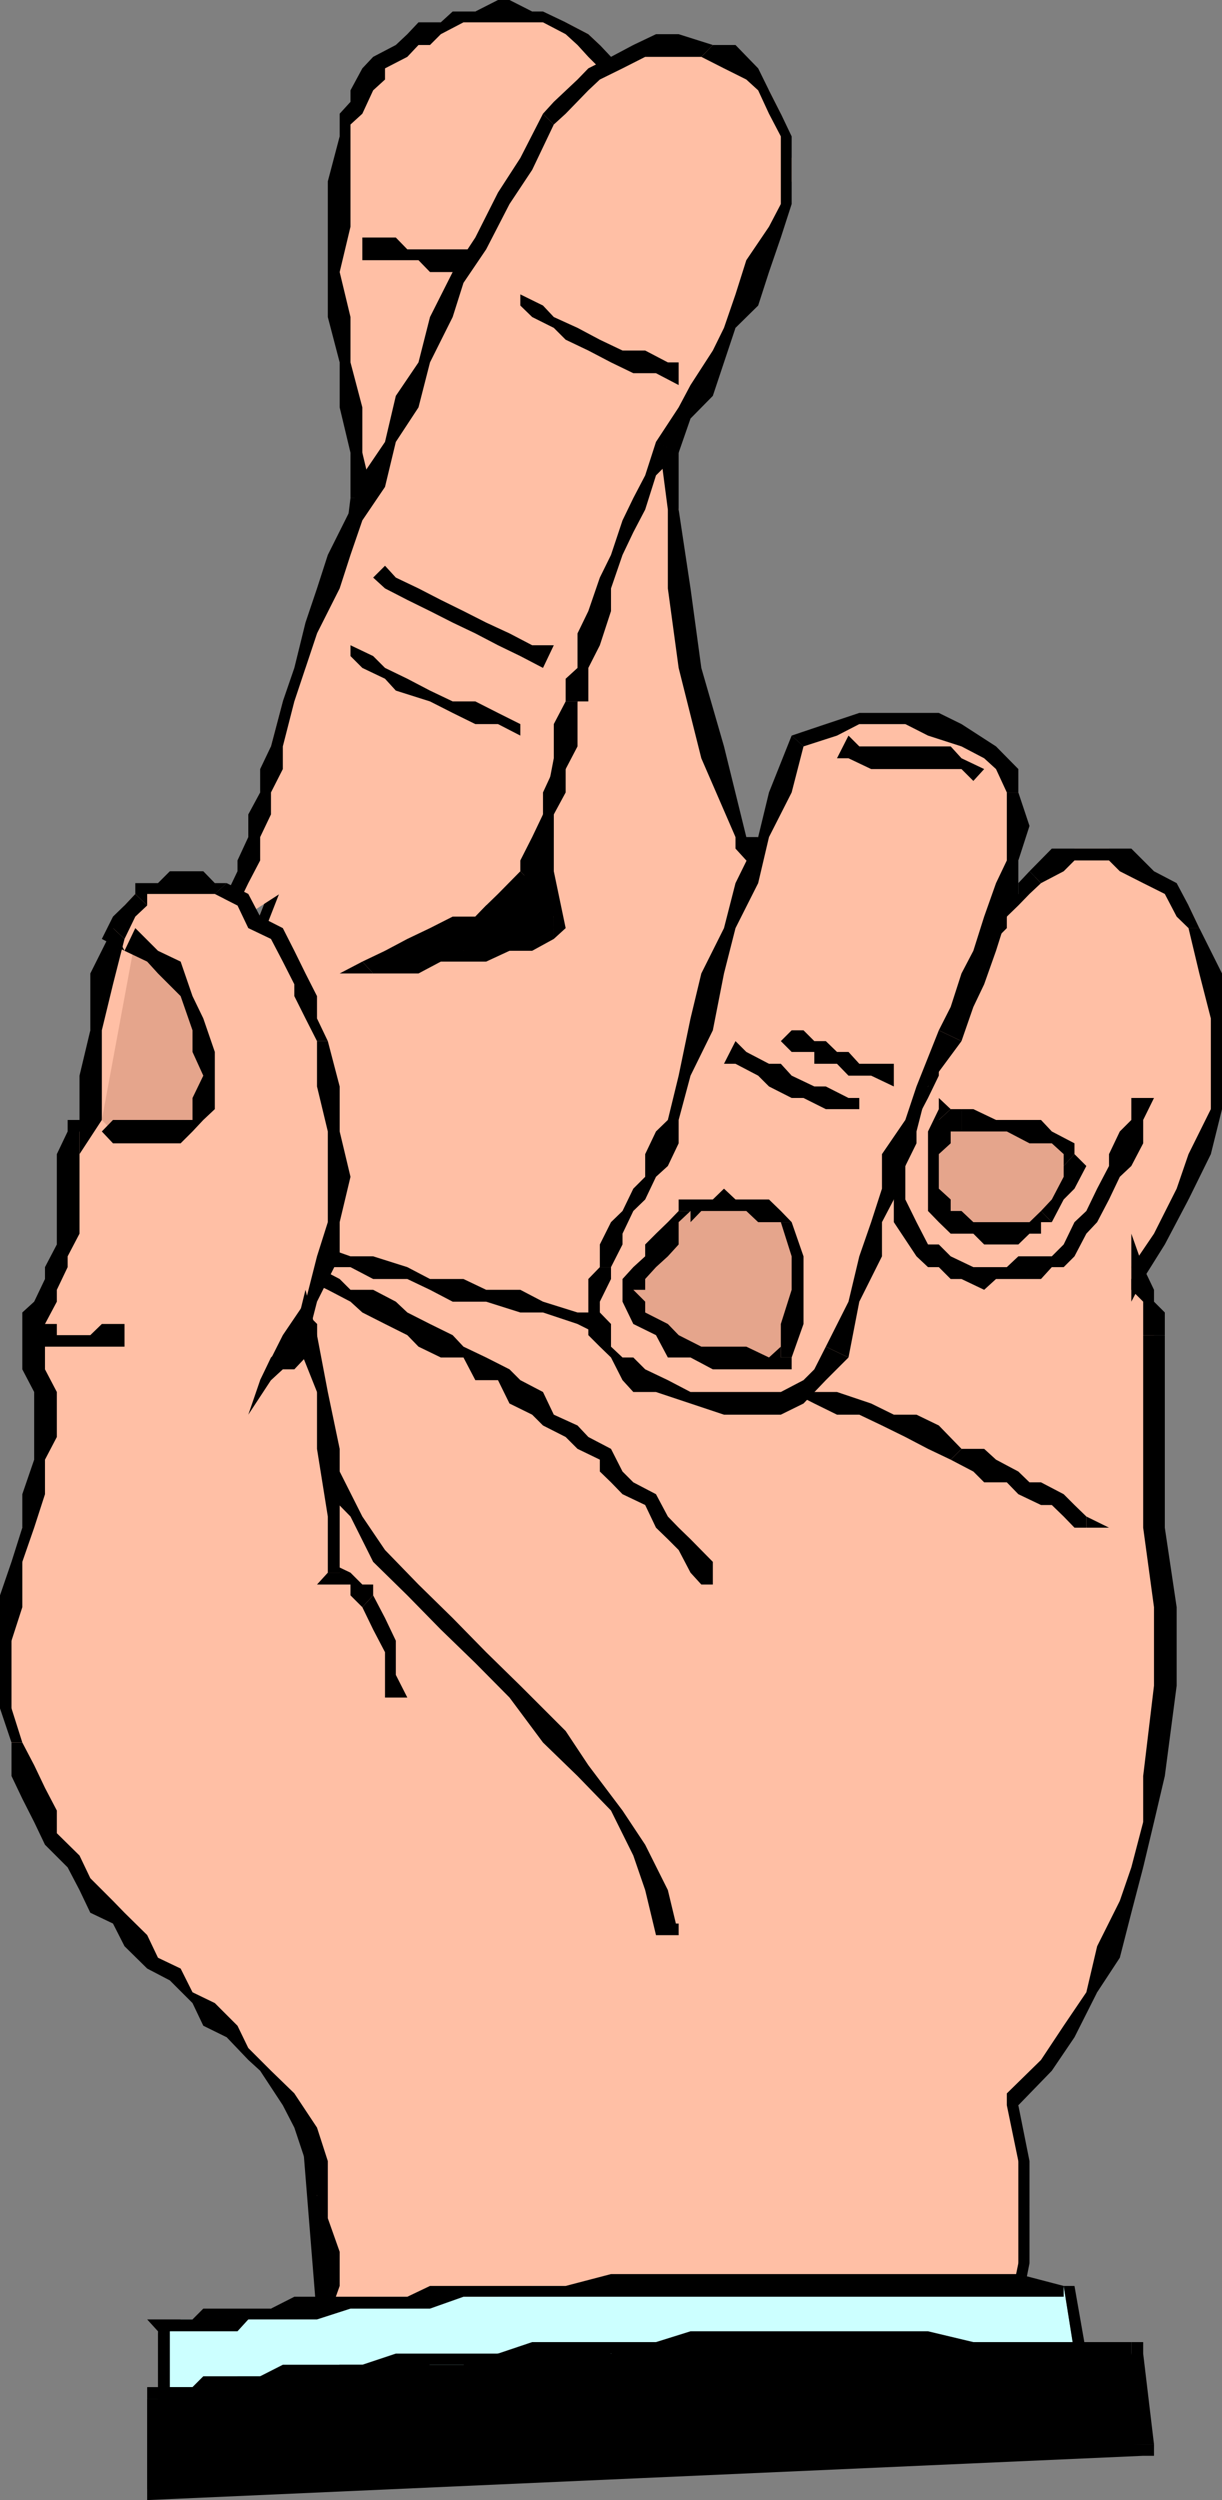
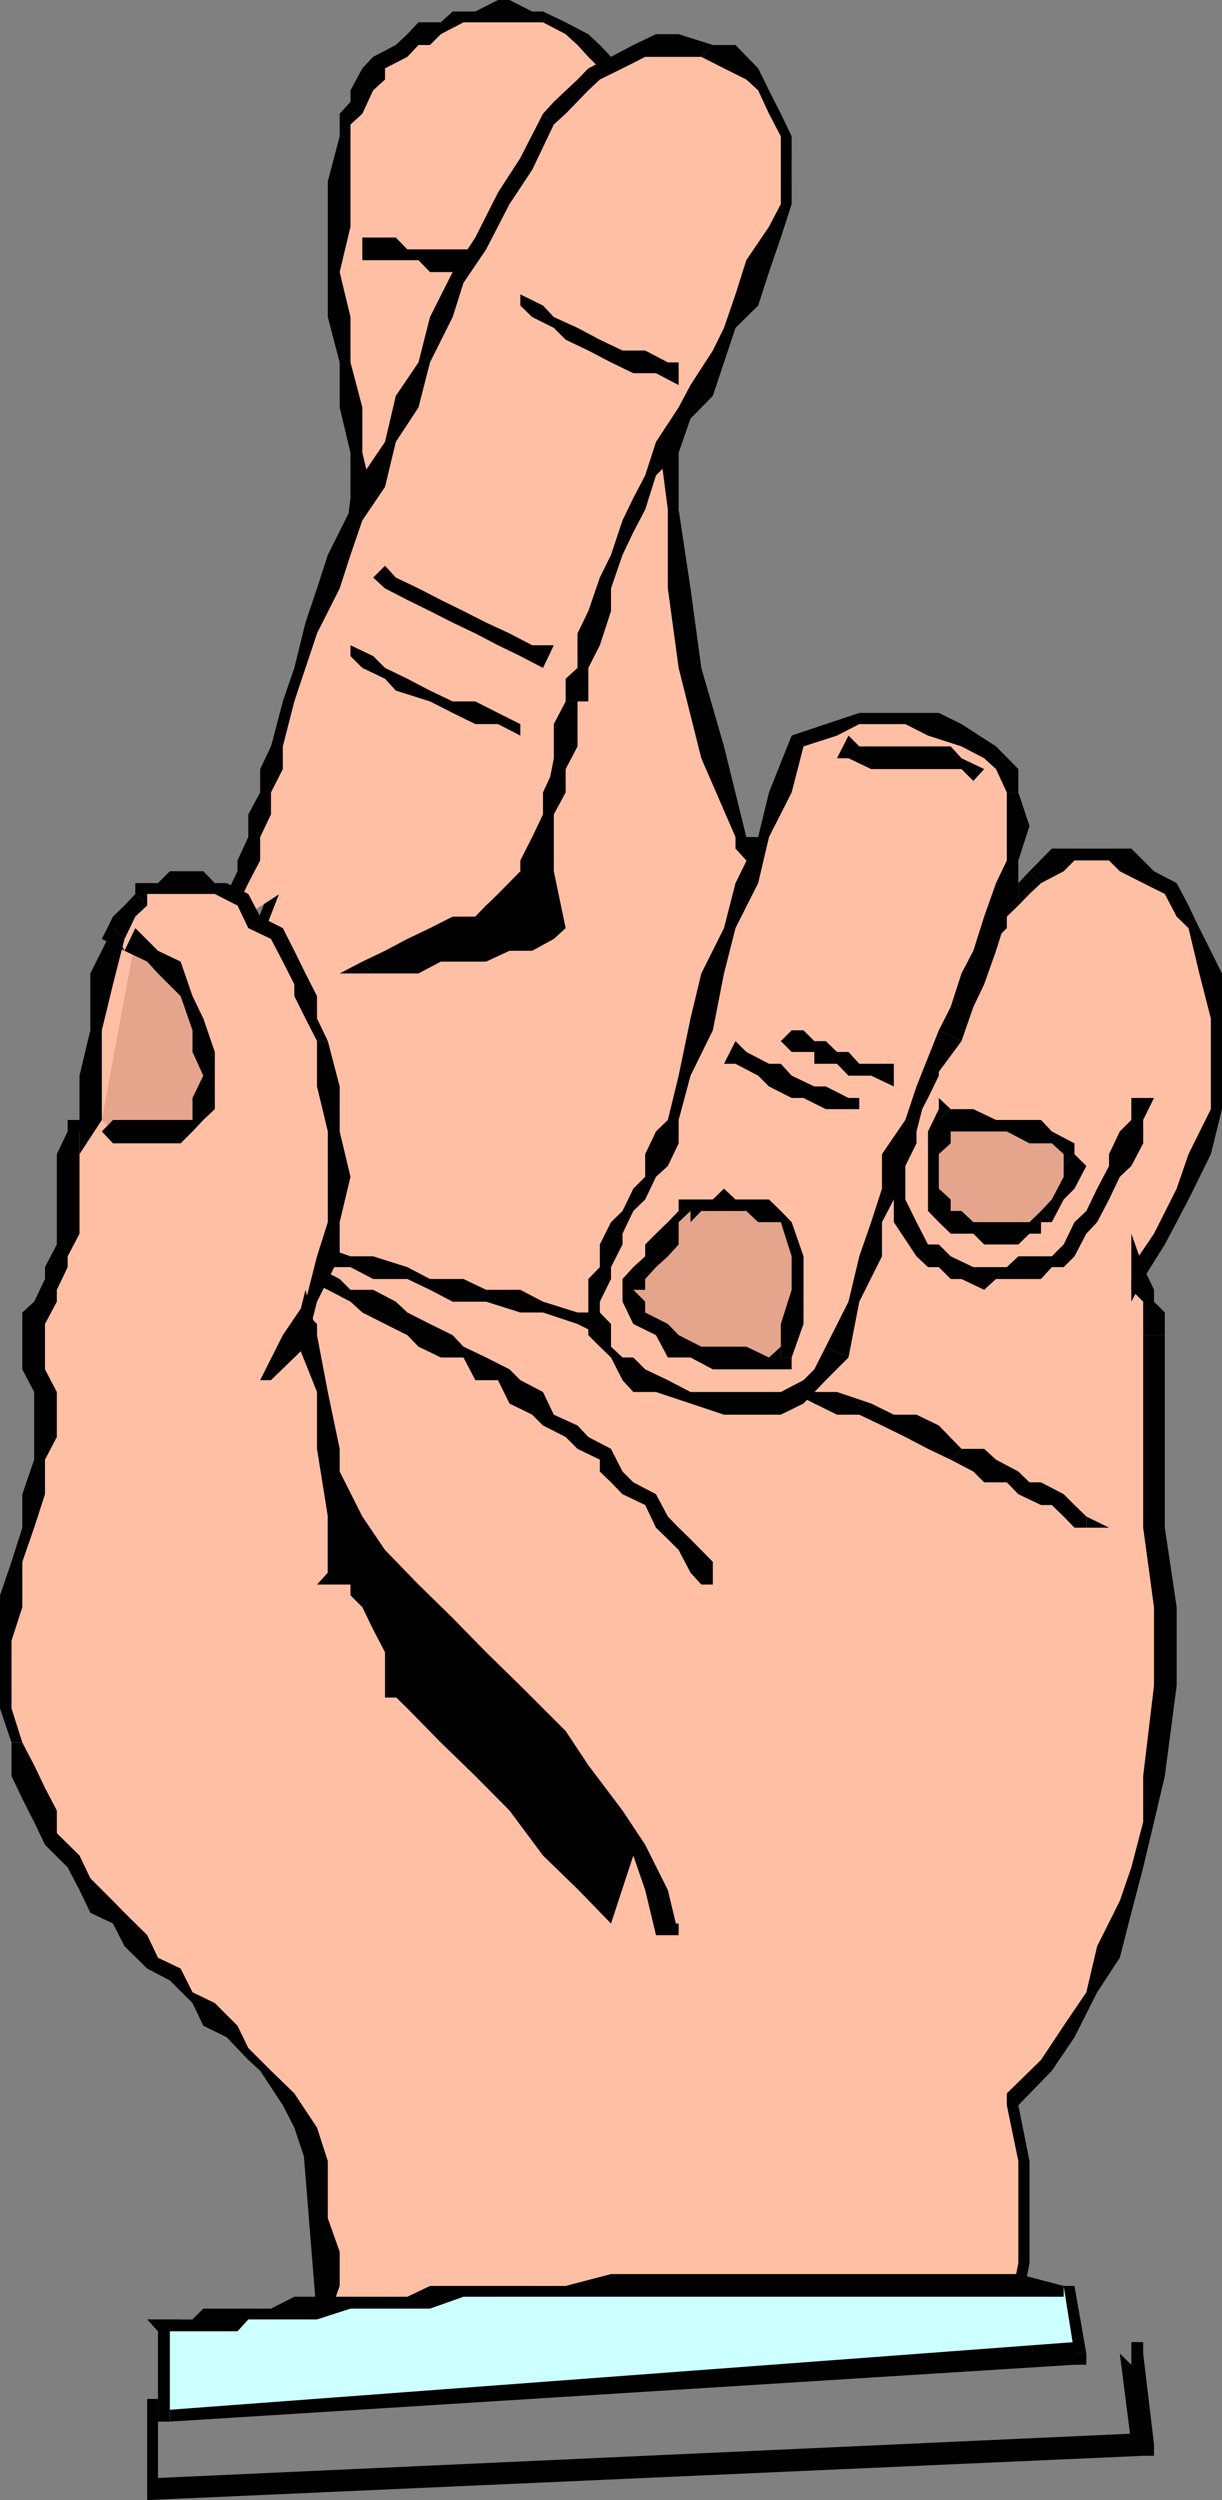
<svg xmlns="http://www.w3.org/2000/svg" width="350.398" height="716.801">
  <rect width="100%" height="100%" fill="#808080" stroke="none" />
  <path fill="#ffbfa5" d="M292 665v-16.098l3.2-16.3-3.2-13v-16l6.5-9.899 9.598-12.902 6.5-9.598L318 558l3.098-13 6.699-9.598v-13l3.101-13.199L334 483.301v-22.5L330.898 438v-58.398l-3.101-6.399v-3.402l-3.399-6.5v3.402l9.602-13 6.797-9.8 3.101-13L347.2 318l3.2-13v-13l-3.2-12.898-3.3-13-3.102-6.5L334 256.3l-3.102-6.5-6.5-3.098L318 243.3h-9.902l-6.5 3.402-3.098 3.098-3.3 3.402-3.2 3.098-3.3 3.3v3.2l-3.102 3.3-3.399 3.102v3.399l-3.101 3.101-3.399-3.101h-3.101l-6.5-3.399-3.301-3.101h-6.5l-3.399-3.301h-6.5l-3.101-3.2h-6.5l-3.297-3.3-6.5-3.098h-3.102L220.5 249.8l-3.102-3.098L214 243.3l-3.102-3.301-6.5-22.598L198 191.5l-3.402-22.797v-22.601L191.5 120l-3.402-22.598V71.5l-6.5-26.2v-3.097l-3.098-6.5v-6.5l-3.3-6.402v-3.2l-3.2-6.699-3.3-3.101-6.5-3.399h-6.5l-3.102-3.101h-16.301l-6.5 3.101h-3.399l-3.101 3.399-6.5 3.101-3.297 3.399-3.102 3.3-3.398 3.2-3.102 3.101-3.398 3.301v6.5l-3.102 3.399v64.8l3.102 12.899 3.398 13v13l-13 77.699-58.5 149.3-6.5 126.5 61.7 87.802L94 665h198" />
  <path d="M288.7 600.203v3.399l3.3 16v29.3L288.7 665h3.3l3.2-16.098v-29.3l-3.2-16-3.3-3.399v3.399-3.399m39.097-91v13.2l-3.399 13-3.3 9.597-6.5 13-3.098 13.203-6.5 9.598-6.5 9.8-9.8 9.602 3.3 3.399 9.598-9.899 6.5-9.601 6.5-12.899 6.5-9.902 3.3-12.899 3.399-13 3.101-13L334 509.203h-6.203" />
  <path d="M327.797 412v26l3.101 22.8v22.5l-3.101 25.903H334l3.398-25.902v-22.5L334 438v-26h-6.203m0-29.2V412H334v-29.2h-6.203" />
  <path d="m327.797 363.3-3.399 3.403v3.098l3.399 3.402v9.598H334v-6.5l-3.102-3.098v-3.402l-3.101-6.5h-3.399 3.399l-3.399-9.598v9.598h3.399" />
  <path d="m324.398 363.3 3.399 3.403v-3.402h-3.399v3.402h3.399-3.399v6.5l3.399-6.5-3.399-3.402" />
  <path d="m340.797 266.102 3.101 13L347.2 292v26l-6.402 12.902-3.399 9.899-6.5 12.902-6.5 9.598 3.399 3.402 6.203-9.902 6.797-12.899 6.402-13L350.4 318v-38.898l-6.5-13h-3.102M298.5 253.203l6.5-3.402 3.098-3.098H318l3.098 3.098 6.699 3.402 6.203 3.098 3.398 6.5 3.399 3.3h3.101l-3.101-6.5-3.399-6.398-6.5-3.402-6.5-6.5h-22.8l-6.399 6.5 3.301 3.402" />
  <path d="M279.098 275.703h3.101v-3.101l6.5-6.5V262.8l3.301-3.2 3.2-3.3 3.3-3.098-3.3-3.402-3.2 3.402v3.098h-3.3l-3.102 3.3-3.399 3.2v3.3l-6.5 6.5h6.5l-3.101 3.102v3.399l3.101-3.399h-3.101" />
  <path d="M210.898 240v3.3l3.102 3.403 3.398 3.098 6.5 3.402 3.102 3.098 3.398 3.3h6.399l3.203 3.2 6.398 3.3h3.399l6.5 3.102h6.5l3.3 3.399h3.102l6.5 3.101h3.399l3.101-3.101-6.5-3.399h-3.101l-6.5-3.101h-3.301l-6.5-3.301h-3.399l-6.5-3.2h-3.101l-6.5-3.3-3.297-3.098h-3.102l-6.5-3.402-3.398-3.098-3.102-3.402V240h-6.5M178.5 45.3l6.5 26.2 3.098 25.902V120l3.402 26.102v22.601l3.098 22.797 6.5 25.902 9.8 22.598H214l-6.402-26-6.5-22.5L198 168.703l-3.402-22.601V120L191.5 97.402 188.098 71.5 185 45.3h-6.5M162.2 9.8l3.398 3.102 3.101 3.399L172 19.6l3.2 6.301v3.301l3.3 6.5V45.3h6.5l-3.402-6.2v-9.898L178.5 22.8l-3.3-6.5-3.2-3.399-3.3-3.101-6.5-3.399V9.8m-61.7 29.302v-3.399l3.398-3.101 3.102-6.7 3.398-3.101v-3.2l6.399-3.3L120 12.902h3.297l3.101-3.101 6.5-3.399H155.7l6.5 3.399V6.402l-6.5-3.101h-3.101L146.098 0h-3.301l-6.5 3.3h-6.5l-3.399 3.102H120l-3.203 3.399-3.297 3.101-6.5 3.399-3.102 3.3-3.398 6.301v3.301l-3.102 3.399v6.5h3.102" />
  <path d="m107 142.8-3.102-13v-13l-3.398-12.898v-13L97.398 78l3.102-13V39.102h-3.102L94 52v38.902l3.398 13v12.899l3.102 13v13h6.5" />
  <path d="m94 220.5 13-77.7h-6.5l-9.602 77.7H94M35.7 369.8 94 220.5h-3.102l-58.5 149.3H35.7m-6.5 126.5 6.5-126.5h-3.302l-9.601 126.5v3.302-3.301 3.3l6.402-3.3" />
  <path d="M90.898 584.102 29.2 496.3l-6.402 3.3 61.601 87.602v-3.101h6.5" />
  <path d="m94 665-3.102-80.898h-6.5l6.5 80.898H94" />
-   <path fill="#ffbfa5" d="M74.598 395.703h3.101-3.101v3.399l3.101-3.399v-3.101l3.399-3.399h3.3v-3.101l3.2-3.301v-3.2l3.3-3.3-3.3 12.902v13.2l3.3 9.597L94 425l6.5 9.8 9.898 9.602 9.602 9.899 9.797 9.601 9.601 12.899 9.801 9.902 9.598 9.598 9.902 12.902 6.5 9.899 9.801 9.8 3.098 13 3.402 12.899V551.5L74.598 395.703" />
  <path d="m71.2 395.703 6.5 3.399v-6.5h-3.102v6.5h3.101v-3.399h-3.101l-3.399 3.399h3.399-3.399v3.3l3.399-3.3-3.399-3.399" />
  <path d="m90.898 379.602-3.3-3.301-3.2 3.3v6.5h-3.3v3.102l-3.399 3.399h-3.101l-3.399 3.101 3.399 3.399 3.101-3.399h3.399l3.3-3.101v-3.399l3.2-3.101h3.3v-6.5l-3.3-3.301 3.3 3.3" />
-   <path d="M188.098 554.8h6.5l-3.098-12.898-6.5-13-6.5-9.8-9.8-13-6.5-9.801-13-13-9.802-9.598-9.601-9.8L120 454.3l-9.602-9.899-6.5-9.601-6.5-12.899-6.5-9.902v-32.398l-3.3-3.301-3.2 12.902v13.2l3.2 9.597 3.3 13 9.602 9.8 6.5 13 9.797 9.602 9.601 9.801 9.899 9.598 9.8 9.902 9.602 12.899 9.899 9.601 9.601 9.899L181.598 532l3.402 9.902 3.098 12.899h6.5-6.5" />
+   <path d="M188.098 554.8h6.5l-3.098-12.898-6.5-13-6.5-9.8-9.8-13-6.5-9.801-13-13-9.802-9.598-9.601-9.8L120 454.3l-9.602-9.899-6.5-9.601-6.5-12.899-6.5-9.902l-3.3-3.301-3.2 12.902v13.2l3.2 9.597 3.3 13 9.602 9.8 6.5 13 9.797 9.602 9.601 9.801 9.899 9.598 9.8 9.902 9.602 12.899 9.899 9.601 9.601 9.899L181.598 532l3.402 9.902 3.098 12.899h6.5-6.5" />
  <path d="M188.098 551.5v3.3h6.5v-3.3h-6.5" />
  <path fill="#ffbfa5" d="M103.898 71.5h12.899L120 74.602h9.797l6.5-3.102h-32.399" />
  <path d="M136.297 71.5h-19.5l-3.297-3.398h-9.602v6.5H120L123.297 78h6.5l6.5-3.398V71.5" />
  <path fill="#ffbfa5" d="M327.797 314.8v6.302l-3.399 6.699-3.3 3.101-3.098 6.5v3.399l-3.402 6.402-3.098 6.5-3.402 3.098-3.098 3.402h-3.402v3.098h-12.899l-3.101 3.402h-9.899l-3.101-3.402h-3.399l-3.101-3.098-3.301-3.402-3.2-6.399-3.3-6.5v-9.601l3.3-6.5 3.2-6.7v-6.3l3.3-9.801 3.102-6.5v-3.098l3.399-9.8 3.101-3.399 3.399-6.5 48.699 39.098" />
  <path d="m308.098 360.203 3.402-6.5 3.098-3.3 3.402-6.5 3.098-6.5 3.3-3.102 3.399-6.5v-6.7l3.101-6.3h-6.5v6.3l-3.3 3.301-3.098 6.5v3.399l-3.402 6.5-3.098 6.402-3.402 3.2L305 356.8l3.098 3.402m-12.898 6.501h3.3l3.098-3.402H305l3.098-3.098-3.098-3.402-3.402 3.402H292l3.2 6.5m-32.403-6.5 3.3 3.098h3.102l3.399 3.402h3.101l6.5 3.098 3.399-3.098h9.601l-3.199-6.5-3.3 3.098h-9.602l-6.5-3.098-3.399-3.402h-3.101l-3.301 3.402m-6.5-35.801v26l6.5 9.801 3.3-3.402-3.3-6.399-3.2-6.5v-9.601l3.2-6.5-6.5-3.399m19.403-51.8-3.102 6.5v6.5L269.199 292l-3.101 6.5-3.301 6.5v6.5l-3.2 6.5-3.3 6.402 6.5 3.399v-6.7l3.3-6.3 3.102-6.399v-6.8l3.399-6.2 3.101-6.699 3.399-6.5 3.101-6.5-6.5-3.101" />
  <path fill="#ffbfa5" d="M90.898 363.3 94 366.704l6.5 3.098 6.5 3.402 3.398 3.098 6.399 3.3 6.5 3.2 3.101 3.3 6.5 3.102 6.5 3.399 3.399 3.101 6.402 3.399 3.399 3.3 6.199 3.2 3.402 3.101 6.5 6.7L172 418.5l6.5 3.402 3.098 3.098 3.402 6.5 3.098 3.3 6.5 3.2 3.402 6.402 3.098 3.399 3.3 6.5-113.5-91" />
  <path d="M175.2 415.402 168.7 412l-3.102-3.297-6.801-3.101-3.098-6.5-6.5-3.399-3.101-3.101-6.7-3.399-6.5-3.101-3.101-3.301-6.5-3.2-6.5-3.3-3.297-3.098-6.5-3.402h-6.5l-3.102-3.098-6.5-3.402-3.3 3.402L94 369.801l6.5 3.402 3.398 3.098 6.5 3.3 6.399 3.2 3.203 3.3 6.398 3.102h6.5l3.399 6.5h6.5l3.3 6.7 6.5 3.199 3.102 3.101 6.5 3.297 3.399 3.402L172 418.5v3.402l3.2-6.5m29.198 38.898v-6.5L198 441.3l-3.402-3.3-3.098-3.2-3.402-6.398-6.5-3.402-3.098-3.098-3.3-6.5-3.2 6.5 3.2 3.098 3.3 3.402 6.5 3.098 3.098 6.5 3.402 3.3 3.098 3.102 3.402 6.5 3.098 3.399h3.3" />
  <path fill="#ffbfa5" d="M90.898 360.203h9.602l6.5 3.098 9.797 3.402h6.5l9.601 3.098h6.5l9.801 3.402 6.5 3.098h9.899l6.402 3.3 9.598 3.2 6.5 3.3h6.5l9.8 3.102 6.5 3.399 9.602 3.101 6.5 3.399h6.5l6.5 3.3 6.398 3.2h9.899l6.5 3.101 6.402 3.297 6.5 3.402 3.399 3.098 6.5 3.402 3.101 3.098h6.5l3.301 3.402 3.098 3.098 6.5 3.3h3.402-3.402l-217.2-74.597" />
  <path d="m220.5 392.602-6.5-3.399-9.602-3.101H198l-9.902-3.301-6.5-3.2-9.598-3.3h-6.402l-9.899-3.098-6.5-3.402h-9.8l-6.5-3.098h-9.602l-6.5-3.402-9.797-3.098h-6.5l-9.602-3.402v6.5h9.602l6.5 3.402h9.797l6.5 3.098 6.5 3.402h9.601l9.801 3.098h6.5l9.899 3.3 6.402 3.2h6.5l9.598 3.3 6.5 3.102 9.8 3.399 6.5 3.101 6.5 3.399 3.102-6.5" />
  <path d="m275.7 415.402-6.5-6.699-6.403-3.101h-6.5l-6.5-3.2-9.797-3.3h-6.5l-6.5-3.399-6.5-3.101-3.102 6.5H227l6.5 3.3 6.5 3.2h6.398l6.5 3.101 6.7 3.297 6.5 3.402 6.5 3.098 3.101-3.098" />
  <path d="M311.5 438v-3.2l-3.402-3.3-3.098-3.098-6.5-3.402h-3.3l-3.2-3.098-6.402-3.402-3.399-3.098h-6.5l-3.101 3.098 6.5 3.402 3.101 3.098h6.5l3.301 3.402 6.5 3.098h3.098l3.402 3.3 3.098 3.2 3.402-3.2v3.2h6.5l-6.5-3.2v3.2" />
  <path d="M308.098 438h3.402v-3.2h-3.402v3.2" />
  <path fill="#e5a58c" d="M275.7 321.102h13l6.5 3.3h3.3l3.098 3.399 3.402 3.101h3.098v9.899L305 343.902l-3.402 3.301-3.098 3.2h-3.3l-3.2 3.3h-12.902l-3.399-3.3-3.101-3.2-3.399-3.3V340.8l-3.101-3.399 3.101-6.5V327.8l3.399-6.7h3.101" />
  <path d="M308.098 330.902v-3.101l-6.5-3.399-3.098-3.3h-12.902l-6.5-3.102h-3.399v6.402h13l6.5 3.399h6.399l3.402 3.101v3.399l3.098-3.399" />
  <path d="m301.598 350.402 3.402-6.5 3.098-3.101 3.402-6.5-3.402-3.399-3.098 3.399v3.101l-3.402 6.5-3.098 3.301 3.098 3.2" />
  <path d="m279.098 353.703 3.101 3.098H292l3.2-3.098h3.3v-3.3h3.098l-3.098-3.2-3.3 3.2h-16.102v3.3m-6.5-35.703h-3.399l-3.101 6.402v22.801l3.101 3.2 3.399 3.3h6.5v-3.3l-3.399-3.2h-3.101v-3.3l-3.399-3.102v-9.899l3.399-3.101v-6.7h-3.399l3.399-3.101-3.399-3.2v3.2h3.399" />
  <path d="M275.7 318h-3.102l-3.399 3.102 3.399 3.3h3.101V318" />
  <path fill="#ffbfa5" d="m65 266.102 3.098-6.5v-6.399l3.101-6.5V240l3.399-6.5v-6.297l3.101-6.703V214l3.399-12.898 6.5-9.602 3.3-9.898L94 168.703l3.398-9.601 3.102-9.899 6.5-12.902 3.398-9.598 6.399-13.203 3.203-9.598 6.398-13 6.5-9.8 3.399-13 6.5-9.602 6.402-13.2 9.598-9.597 3.402-6.5 3.399-3.3L172 19.601l6.5-3.301 3.098-3.399h22.8l6.5 3.399L214 19.6l6.5 6.301 3.398 6.7v6.5L227 45.3V52l-3.102 6.5-3.398 9.602L217.398 78 214 84.402 210.898 94l-6.5 9.902-3.3 6.5-6.5 9.598-3.098 9.8-3.402 6.5-3.098 6.5-3.402 9.802-3.098 6.5-3.3 6.5-3.2 9.601-3.3 6.399-3.102 9.898v9.602L65 266.102" />
  <path d="m77.7 214-3.102 6.5v6.703l-3.399 6.297v6.5l-3.101 6.703v3.098L65 256.3l-3.402 6.5 6.5 3.3v-6.5l3.101-6.398 3.399-6.5V240l3.101-6.5v-6.297l3.399-6.703V214h-3.399m32.699-87.297-6.5 9.598-3.398 9.8-6.5 13-3.102 9.602-3.3 9.797-3.2 13-3.3 9.602L77.699 214h3.399l3.3-12.898 3.2-9.602 3.3-9.898 6.5-12.899 3.102-9.601 3.398-9.899 6.5-9.601 3.102-12.899h-3.102M155.7 32.602 149.2 45.3l-6.403 9.902-6.5 12.899-6.5 9.898-6.5 12.902-3.297 13-6.5 9.598-3.102 13.203h3.102l6.5-9.902 3.297-12.899 6.5-13 3.101-9.8 6.5-9.602 6.7-13 6.5-9.797 6.199-13-3.098-3.101" />
  <path d="m204.398 12.902-9.8-3.101h-6.5l-6.5 3.101-6.399 3.399-6.5 3.3-3.101 3.2-6.801 6.402-3.098 3.399 3.098 3.101 3.402-3.101 6.5-6.7L172 22.801l6.5-3.2 6.5-3.3h16.098l3.3-3.399" />
  <path d="M227 58.5V39.102l-3.102-6.5-3.398-6.7-3.102-6.3-6.5-6.7h-6.5l-3.3 3.399 6.5 3.3 6.402 3.2 3.398 3.101 3.102 6.7 3.398 6.5V58.5H227m-32.402 71.3L198 120l6.398-6.5 6.5-19.5 6.5-6.398L220.5 78l3.398-9.898L227 58.5h-3.102L220.5 65l-6.5 9.602-3.102 9.8-3.3 9.598-3.2 6.5-6.398 9.902-3.402 6.399-6.5 9.902 6.5 3.098M168.7 191.5l3.3-6.5 3.2-9.797v-6.5l3.3-9.601 3.098-6.5 3.402-6.5 3.098-9.801 6.5-6.5-6.5-3.098-3.098 9.598-3.402 6.5-3.098 6.402-3.3 9.899-3.2 6.5-3.3 9.601-3.102 6.399v9.898h3.101m-3.101 9.602h3.101V191.5h-3.101l-3.399 3.102v6.5h3.399m0 0-6.801 16.3V233.5l-3.098 16.3 3.098 16.302-6.2 3.101-6.5 3.399h-13.199l-6.5 3.101H107l3.398-3.101h6.399l6.5-3.399 6.5-3.101 6.5-3.301 3.101-3.2 6.7-3.3 3.101-3.098 3.399-6.5 3.101-6.703 3.098-6.5v-13l3.402-6.5v-6.398l3.399-6.5" />
  <path d="m158.797 269.203 3.402-3.101-3.402-16.301V233.5l3.402-13 3.399-19.398h-3.399l-3.402 16.3-3.098 16.098-3.101 16.3 3.101 16.302 3.098-3.301v6.402l3.402-3.101-3.402 3.101" />
  <path d="m103.898 275.703 3.102 3.399h13l6.398-3.399h13l6.7-3.101h6.5l6.199-3.399v-6.402l-6.2 3.3-6.5 3.102h-6.699l-6.5 3.399H113.5l-6.5 3.101v3.399l-3.102-3.399-6.5 3.399H107l-3.102-3.399" />
  <path d="m149.2 249.8-6.403 6.5-3.399 3.302-3.101 3.199h-6.5l-6.5 3.3-6.5 3.102-6.399 3.399-6.5 3.101 3.102 3.399 6.5-3.399 6.5-3.101h3.297l6.5-3.399 6.5-3.101 6.5-3.301 3.3-3.2 6.5-6.398-3.398-3.402" />
  <path d="M165.598 201.102h-3.399l-3.402 6.5V220.5l-3.098 6.703v6.297l-3.101 6.5-3.399 6.703v3.098l3.399 3.402 3.101-3.402 3.098-9.801v-6.5l3.402-6.297V220.5l3.399-6.5v-12.898h-3.399 3.399" />
  <path fill="#ffbfa5" d="m149.2 87.602 3.398 3.3L158.797 94l6.8 3.402L172 100.5h6.5l6.5 3.402 3.098 3.098h6.5l-45.399-19.398" />
  <path d="M194.598 103.902H191.5L185 100.5h-6.5l-6.5-3.098L165.598 94l-6.801-3.098-3.098-3.3-6.5-3.2v3.2l3.399 3.3L158.797 94l3.402 3.402 6.5 3.098 6.5 3.402 6.399 3.098h6.5l6.5 3.402v-6.5" />
  <path fill="#ffbfa5" d="m107 162.203 6.5 3.399 6.5 3.101 3.297 6.5 6.5 3.297 6.5 3.102 6.5 3.398h6.402l6.5 3.102L107 162.203" />
  <path d="M158.797 185h-6.2l-6.5-3.398-6.699-3.102-6.5-3.297-6.5-3.203-6.398-3.297-6.5-3.101-3.102-3.399-3.398 3.399 3.398 3.101 6.399 3.297 6.5 3.203 6.5 3.297 6.5 3.102 6.5 3.398 6.402 3.102 6.5 3.398 3.098-6.5" />
  <path fill="#ffbfa5" d="m100.5 185 3.398 6.5 6.5 3.102 6.399 3.398 6.5 3.102h6.5l6.5 3.3 6.5 3.2h6.402L100.5 185" />
  <path d="m149.2 207.602-6.403-3.2-6.5-3.3h-6.5l-6.5-3.102-6.5-3.398-6.399-3.102-3.398-3.398-6.5-3.102v3.102l3.398 3.398 6.5 3.102L113.5 198l9.797 3.102 6.5 3.3 6.5 3.2h6.5l6.402 3.3v-3.3" />
  <path fill="#ffbfa5" d="M113.5 486.703v-6.5l-3.102-9.8v-6.5L107 460.8l-3.102-3.399-3.398-3.101v-3.399H94v-35.5l-3.102-16.3-3.3-16.301-3.2 3.3-3.3 3.102-3.399 3.399v3.101l6.7-9.601 6.5-12.899 3.101-13 3.398-9.8v-26L94 311.5l-3.102-13V292l-3.3-6.398-3.2-6.5-3.3-6.5-3.399-3.399-3.101-6.402-6.5-3.2-6.5-3.3v-3.098H45.297l-3.098 3.098h-3.402l-3.098 3.3-3.3 6.5v3.102h3.3l-6.5 13-3.3 13.2v25.699h-3.102v3.3l-3.399 6.5v25.899l-3.101 6.5-3.399 3.402v6.5l-3.101 3.098v16.3l3.101 6.5V418.5l-3.101 9.902L6.398 438v9.8l-3.101 13v9.602L0 480.203l3.297 9.598v9.8l3.101 9.602 3.399 6.5 3.101 6.7 3.399 6.5 3.101 6.5 6.5 3.097L29.2 545l6.5 6.5 3.098 3.3 6.5 6.5 3.402 6.5 6.5 3.403 6.399 6.2L65 584.101l6.2 3.101 6.5 6.5 6.698 6.5 3.2 9.797 3.3 9.602v9.898L94 636v29l19.5-178.297" />
  <path d="m103.898 460.8 3.102 6.403 3.398 6.5v13h6.399l-3.297-6.5v-9.8l-3.102-6.5-3.398-6.5-3.102 3.398" />
  <path d="M94 450.902v3.399h6.5v3.101l3.398 3.399 3.102-3.399v-3.101h-3.102l-3.398-3.399-6.5-3.101 3.398 3.101H94l-3.102 3.399H94v-3.399" />
  <path d="M90.898 382.8h-6.5l6.5 16.302v16.3L94 434.801v16.101h3.398v-35.5L94 399.102 90.898 382.8h-6.5 6.5l-3.3-13-3.2 13h6.5" />
-   <path d="M74.598 395.703h3.101l3.399-3.101h3.3l3.2-3.399 3.3-6.402h-6.5v3.3h-3.3l-3.399 3.102-3.101 6.5h3.101-3.101l-3.399 9.899 6.5-9.899h-3.101" />
  <path d="M90.898 298.5v13L94 324.402v26l-3.102 9.801-3.3 13-6.5 9.598-6.5 12.902h3.101l9.899-9.601 3.3-12.899 6.5-13v-9.8l3.102-13-3.102-13V311.5L94 298.5h-3.102" />
  <path d="m61.598 256.3 6.5 3.302 3.101 6.5 6.5 3.101 3.399 6.5 3.3 6.5v3.399l3.2 6.398 3.3 6.5H94l-3.102-6.5v-6.398l-3.3-6.5-3.2-6.5-3.3-6.5-6.5-3.301-3.399-6.5L65 253.203l-3.402 3.098" />
  <path d="M42.2 259.602V256.3h19.398L65 253.203h-3.402l-3.301-3.402h-9.598l-3.402 3.402h-6.5v3.098l3.402 3.3" />
  <path d="m35.7 269.203-3.302-3.101H35.7l3.098-3.301 3.402-3.2-3.402-3.3-3.098 3.3-3.3 3.2-3.2 6.402 6.5 3.399-3.3-6.5 3.3 3.101 3.098-6.402-6.399 3.3 3.301 3.102" />
  <path d="M22.797 321.102h6.402v-25.7l3.2-13.199 3.3-13-3.3-3.101-6.5 13v16.3l-3.102 13v12.7h6.402-6.402v9.8l6.402-9.8h-6.402" />
  <path d="M22.797 324.402h3.101l-3.101-3.3h6.402L25.9 318l-3.102 3.102h-3.399v3.3h3.399m-.001 29.301v-29.3h-3.399l-3.101 6.5v22.8h6.5m-9.899 38.899v-13l3.399-6.399v-3.402l3.101-6.5v-3.098l3.399-6.5h-6.5v3.098l-3.399 6.5v3.402l-3.101 6.5-3.399 3.098v16.3h6.5m0 25.899 3.399-6.5v-12.898l-3.399-6.5h-6.5l3.399 6.5V418.5h3.101m-6.5 81.102L3.297 489.8v-19.399l3.101-9.601v-13l3.399-9.8 3.101-9.598V418.5H9.797l-3.399 9.902V438l-3.101 9.8L0 457.403v32.399l3.297 9.8h3.101" />
  <path d="m77.7 593.703-6.5-6.5-3.102-6.402-6.5-6.5-6.399-3.098-3.402-6.8-6.5-3.102-3.098-6.5-6.5-6.399L32.4 545l-6.5-6.5-3.102-6.5-6.5-6.398v-6.5l-3.399-6.5-3.101-6.5-3.399-6.5H3.297v9.601l3.101 6.5 3.399 6.7 3.101 6.5 6.5 6.5 3.399 6.5 3.101 6.5 6.5 3.097L35.7 558l6.5 6.402 6.5 3.399 6.5 6.5 3.098 6.5L65 584.1l6.2 6.5 3.398 3.102h3.101M94 665l3.398-9.598v-9.8L94 636v-16.398L90.898 610l-6.5-9.797-6.699-6.5h-3.101l6.5 9.899 3.3 6.398 3.2 9.602 3.3 9.898V665H94" />
  <path fill="#e5a58c" d="m29.2 321.102 3.198 3.3h19.399l3.402-3.3 3.098-6.301V292l-3.098-6.398-6.5-6.5-3.402-6.5-6.5-3.399-9.598 51.899" />
  <path d="M55.2 321.102H32.397l-3.199 3.3 3.2 3.399h19.398l3.402-3.399 3.098-3.3h-3.098m-19.498-48.5 6.5 3.101 3.097 3.399 6.5 6.5 3.402 9.8v6.2l3.098 6.8-3.098 6.399v6.3h3.098l3.3-3.101v-16.398l-3.3-9.602-3.098-6.398-3.402-9.899-6.5-3.101-6.5-6.5-3.098 6.5" />
  <path fill="#ffbfa5" d="M12.898 379.602v3.199H35.7zm0 0" />
-   <path d="M35.7 379.602h-6.5l-3.302 3.199h-9.601v-3.2h-3.399l-3.101 3.2 3.101 3.3H35.7v-6.5" />
  <path fill="#ffbfa5" d="m272.598 298.5 3.101-9.797 3.399-9.601 3.101-6.5 3.399-9.801 3.101-9.598 3.301-6.5v-19.5l-3.3-6.703-6.5-6.5-6.5-3.098-6.5-3.3h-32.403L230.398 214l-6.5 13.203-6.5 12.797L214 253.203l-6.402 12.899-3.2 13-3.3 16.3-3.098 13-3.402 12.7-3.098 6.699-3.402 3.101-3.098 6.5v3.399l-3.402 6.402-3.098 6.5-3.3 3.098-3.2 6.5v22.8l3.2 3.102 3.3 3.399 3.098 3.101 9.902 3.399 6.5 3.3h25.898l6.5-3.3 6.399-3.399 3.203-6.5 6.398-16 3.399-13 3.101-9.8V340.8l3.399-6.5 3.3-9.899 6.5-12.902 6.5-13" />
  <path d="M288.7 227.203v19.5l-3.102 6.5-3.399 9.598-3.101 9.8-3.399 6.5-3.101 9.602-3.399 6.7 6.5 3.097 3.399-9.797 3.101-6.5 3.399-9.601 3.101-9.801 3.301-6.5v-9.598l3.2-9.902-3.2-9.598h-3.3" />
  <path d="m230.398 214 9.602-3.098 6.398-3.3h13.2l6.5 3.3 9.601 3.098 6.5 3.402 3.399 3.098 3.101 6.703H292V220.5l-6.402-6.5-9.899-6.398-6.5-3.2h-22.8l-9.602 3.2-9.797 3.3 3.398 3.098" />
  <path d="m194.598 321.102 3.402-12.7 6.398-13 3.2-16.3 3.3-13 6.5-12.899L220.5 240l6.5-12.797L230.398 214 227 210.902l-6.5 16.301L217.398 240l-6.5 13.203-3.3 12.899-6.5 13L198 292l-3.402 16.402-3.098 12.7h3.098" />
  <path d="m175.2 363.3 3.3-6.5v-3.097l3.098-6.5 3.402-3.3 3.098-6.5 3.402-3.102 3.098-6.5v-6.7H191.5l-3.402 3.301-3.098 6.5v6.5l-3.402 3.399-3.098 6.402-3.3 3.2-3.2 6.398v6.5h3.2" />
  <path d="m185 392.602-3.402-3.399H178.5l-3.3-3.101v-6.5L172 376.3v-3.098l3.2-6.5V363.3H172l-3.3 3.402V382.8l3.3 3.3 3.2 3.102 3.3 6.5 3.098 3.399 3.402-6.5m51.797-6.499-3.297 6.5-3.102 3.101-6.5 3.399H198l-6.5-3.399-6.5-3.101-3.402 6.5h6.5l19.5 6.5h16.3l6.5-3.2 6.399-6.699 6.5-6.5-6.5-3.101" />
  <path d="m269.2 295.402-6.403 16.098-3.2 9.602-6.699 9.8v9.899l-3.101 9.601-3.399 9.801-3.101 13-6.5 12.899 6.5 3.101 3.101-16 6.5-13v-9.8l3.399-6.5 3.3-9.602 3.2-9.899 3.3-12.902 9.602-13-6.5-3.098" />
  <path fill="#e5a58c" d="M194.598 347.203v3.2l-3.098 3.3-3.402 3.098-3.098 3.402-3.402 3.098v9.902l3.402 6.399 3.098 3.199 6.5 3.3 6.5 3.102h22.8l3.102-9.601 3.398-9.801v-9.598l-6.5-9.8-3.398-3.2H214l-3.102-3.3h-6.5l-6.398 3.3h-3.402" />
  <path d="m185 373.203-3.402-3.402H185v-3.098l3.098-3.402 3.402-3.098 3.098-3.402v-6.399l3.402-3.199h-3.402l-3.098 3.2-3.402 3.3-3.098 3.098v3.402l-3.402 3.098-3.098 3.402v6.5h6.5m38.898 16v-3.101l-3.398 3.101-6.5-3.101h-12.902l-6.5-3.301-3.098-3.2-6.5-3.3v-3.098h-6.5l3.098 6.399 6.5 3.199 3.402 6.402h6.5l6.398 3.399H227v-3.399 3.399-3.399h-3.102" />
  <path d="m223.898 350.402 3.102 9.801v9.598l-3.102 9.8v9.602H227l3.398-9.601v-19.399l-3.398-9.8h-3.102" />
  <path d="M198 347.203v3.2l3.098-3.2H214l3.398 3.2H227l-3.102-3.2-3.398-3.3h-9.602l-3.3-3.102-3.2 3.101h-9.8v3.301-3.3 3.3H198" />
  <path fill="#ffbfa5" d="M207.598 301.602 214 305h3.398l6.5 3.402L227 311.5h6.5l3.297 3.3h6.5l3.101 3.2-38.8-16.398" />
  <path d="M246.398 314.8h-3.101l-6.5-3.3H233.5l-6.5-3.098-3.102-3.402H220.5l-6.5-3.398-3.102-3.102-3.3 6.5h3.3l6.5 3.402 3.102 3.098 6.5 3.3h3.398l6.399 3.2h9.601v-3.2" />
  <path fill="#ffbfa5" d="m223.898 295.402 6.5 3.098h3.102l3.297 3.102L240 305h6.398l6.5 3.402h3.399l-32.399-13" />
  <path d="M256.297 305h-9.899l-3.101-3.398H240l-3.203-3.102H233.5l-3.102-3.098H227l-3.102 3.098 3.102 3.102h6.5V305h6.5l3.297 3.402h6.5l6.5 3.098V305" />
  <path fill="#ffbfa5" d="m240 214 3.297 3.402h32.402l3.399 3.098L240 214" />
  <path d="m282.2 220.5-6.5-3.098-3.102-3.402h-26.2l-3.101-3.098-3.297 6.5h3.297l6.5 3.098h25.902l3.399 3.402 3.101-3.402" />
  <path fill="#cff" d="M305 655.402H152.598l-9.801 3.098H107l-6.5 3.402H77.7L71.2 665H51.796l-3.098 3.402h-3.402l3.402 25.899 259.399-19.5L305 655.402" />
  <path d="M48.7 668.402h-3.403 22.8L71.2 665h19.7l9.601-3.098h22.797l9.601-3.402H305v-3.098L292 652H175.2l-13 3.402h-38.903l-6.5 3.098H84.398l-6.699 3.402H58.297L55.199 665h-9.902v3.402V665h-3.098l3.098 3.402h3.402m.001 22.5v3.399-25.899h-3.403v25.899h3.402-3.402 3.402v-3.399" />
  <path d="M308.098 674.8v-3.3L48.699 690.902v3.399L308.098 678l3.402-3.2-3.402 3.2h3.402v-3.2h-3.402" />
  <path d="M305 658.5v-3.098l3.098 19.399h3.402l-3.402-19.399H305h3.098H305v3.098" />
-   <path d="M324.398 674.8H295.2l-16.101-3.3h-91l-12.899 3.3h-32.402l-9.899 3.2h-35.5l-6.5 3.3h-16.3l-3.399 3.102H48.7l-3.402 3.399H42.2v25.902l285.598-12.902-3.399-26" />
-   <path d="M45.297 687.8v3.102-3.101h16.3L65 684.402h25.898l6.5-3.101H113.5l9.797-3.301h42.3l9.602-3.2h120l12.899 3.2h16.3v-6.5h-45.3l-13-3.098H198l-9.902 3.098h-35.5l-9.801 3.3H113.5l-9.602 3.2h-22.8l-6.5 3.3H58.297l-3.098 3.102h-13v3.399-3.399 3.399h3.098" />
  <path d="m42.2 710.602 3.097 3.101v-25.902h-3.098v29-3.098 3.098-6.2" />
  <path d="m324.398 700.8 3.399-3.198-285.598 13v6.199l285.598-12.7 3.101-3.3-3.101 3.3h3.101v-3.3h-6.5" />
  <path d="m324.398 678-3.3-3.2 3.3 26h6.5l-3.101-26-3.399-3.3 3.399 3.3v-3.3h-3.399v6.5" />
</svg>